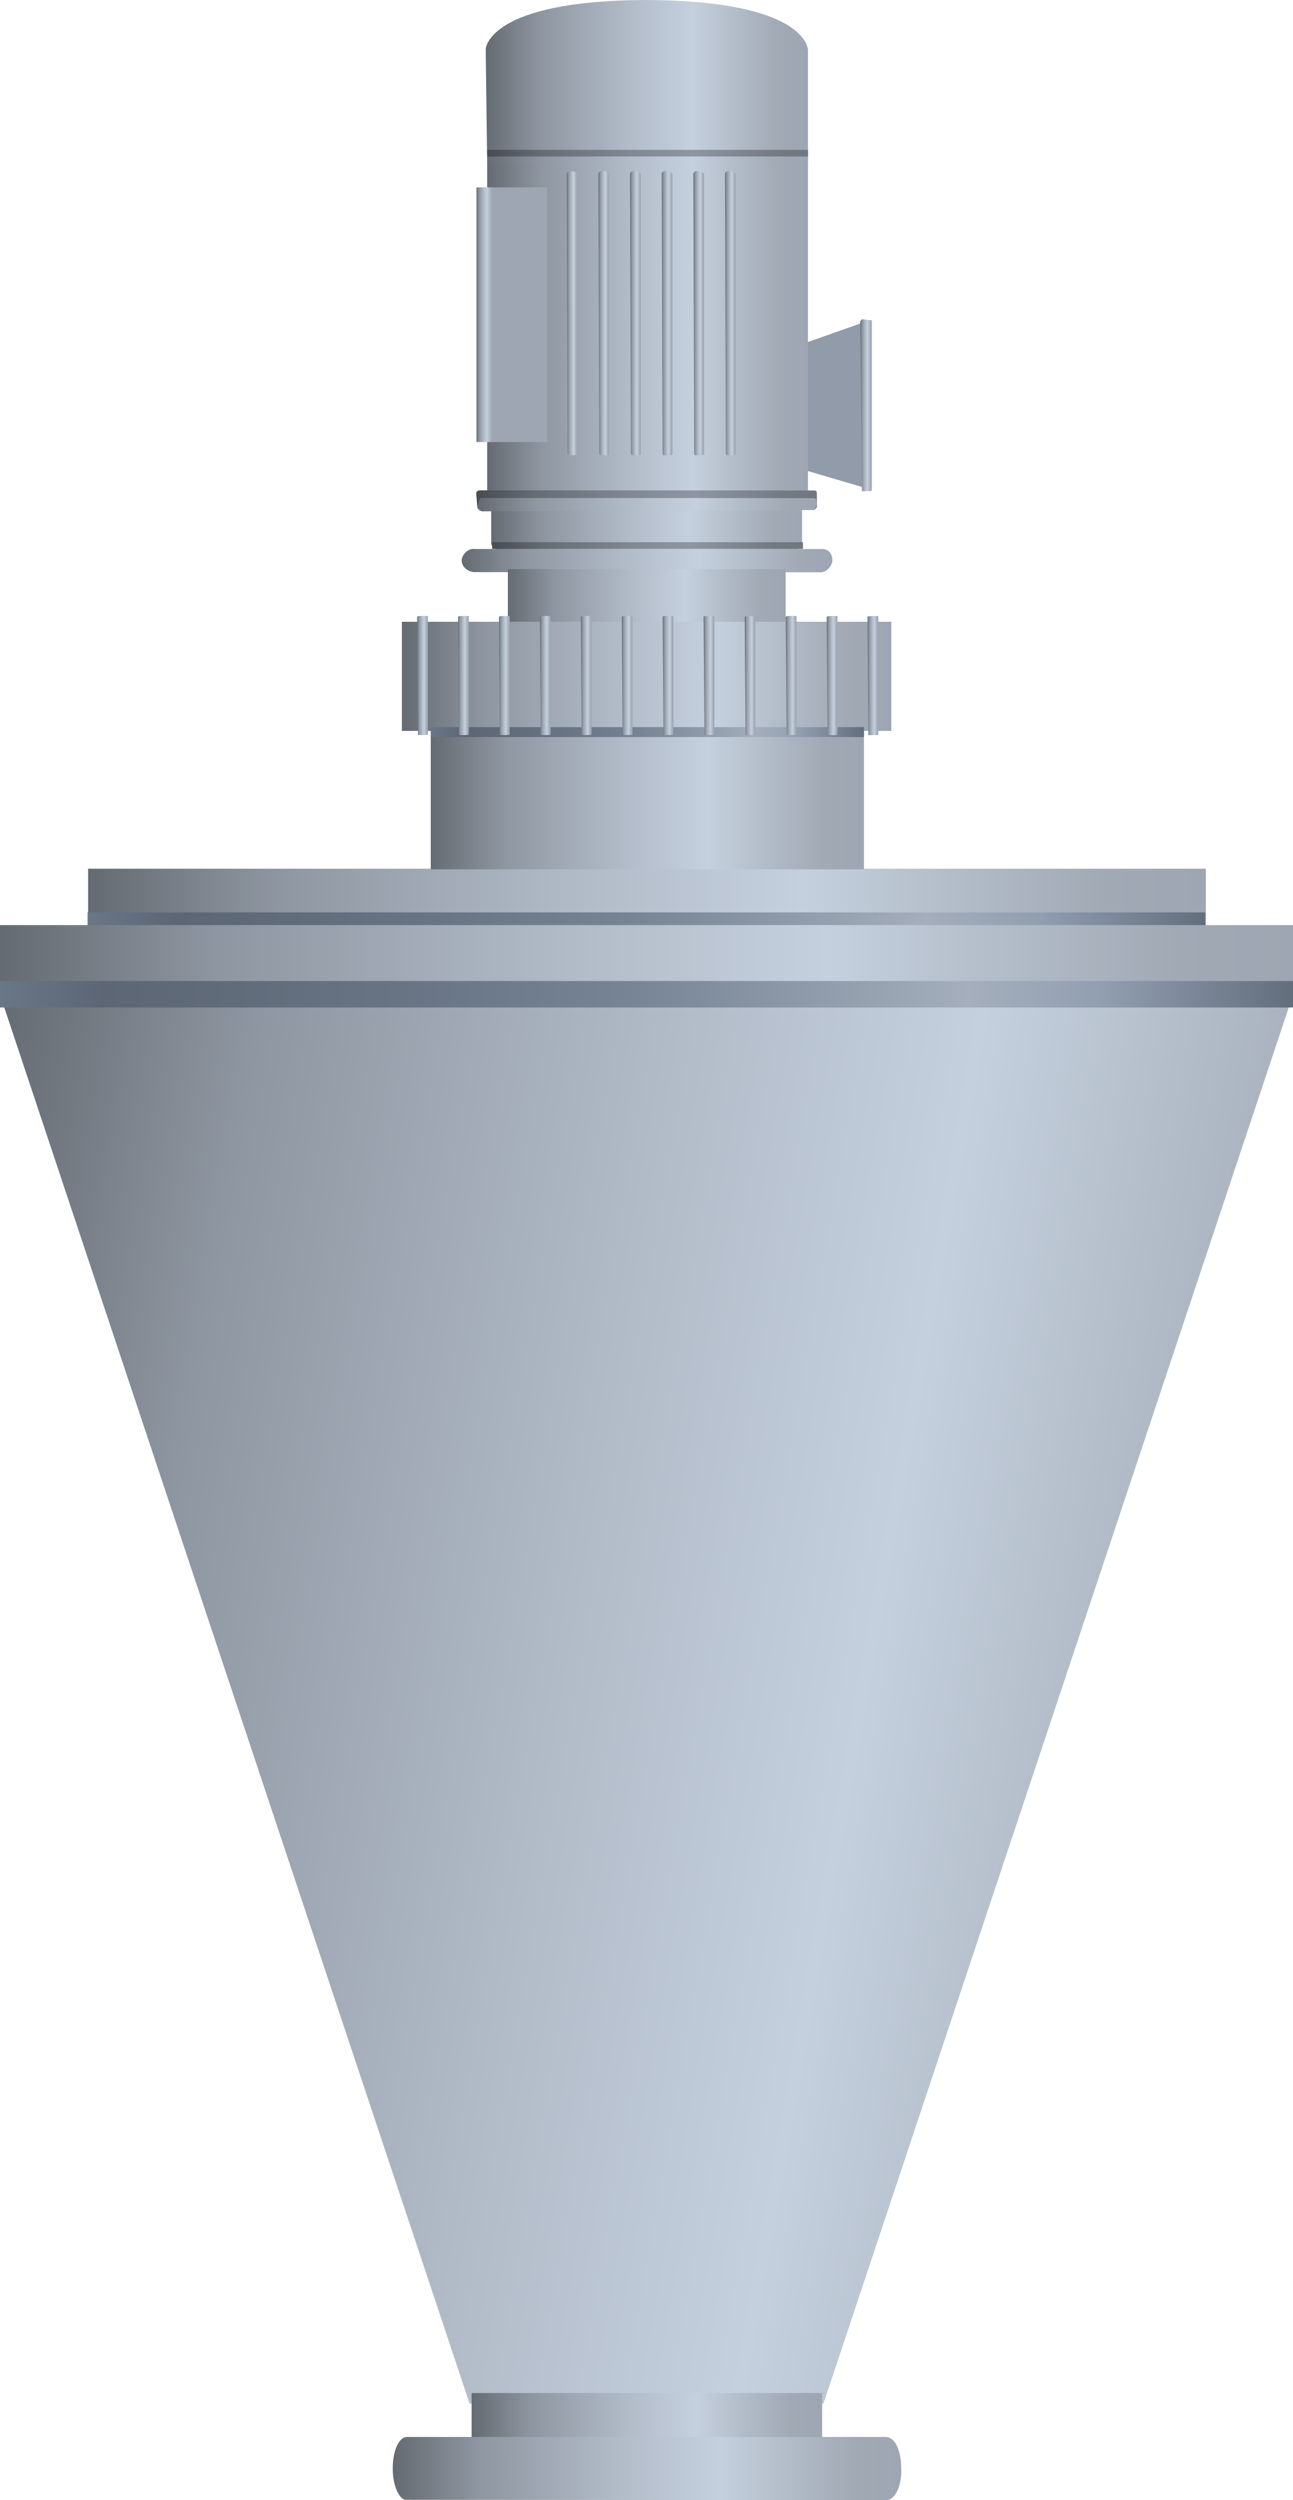
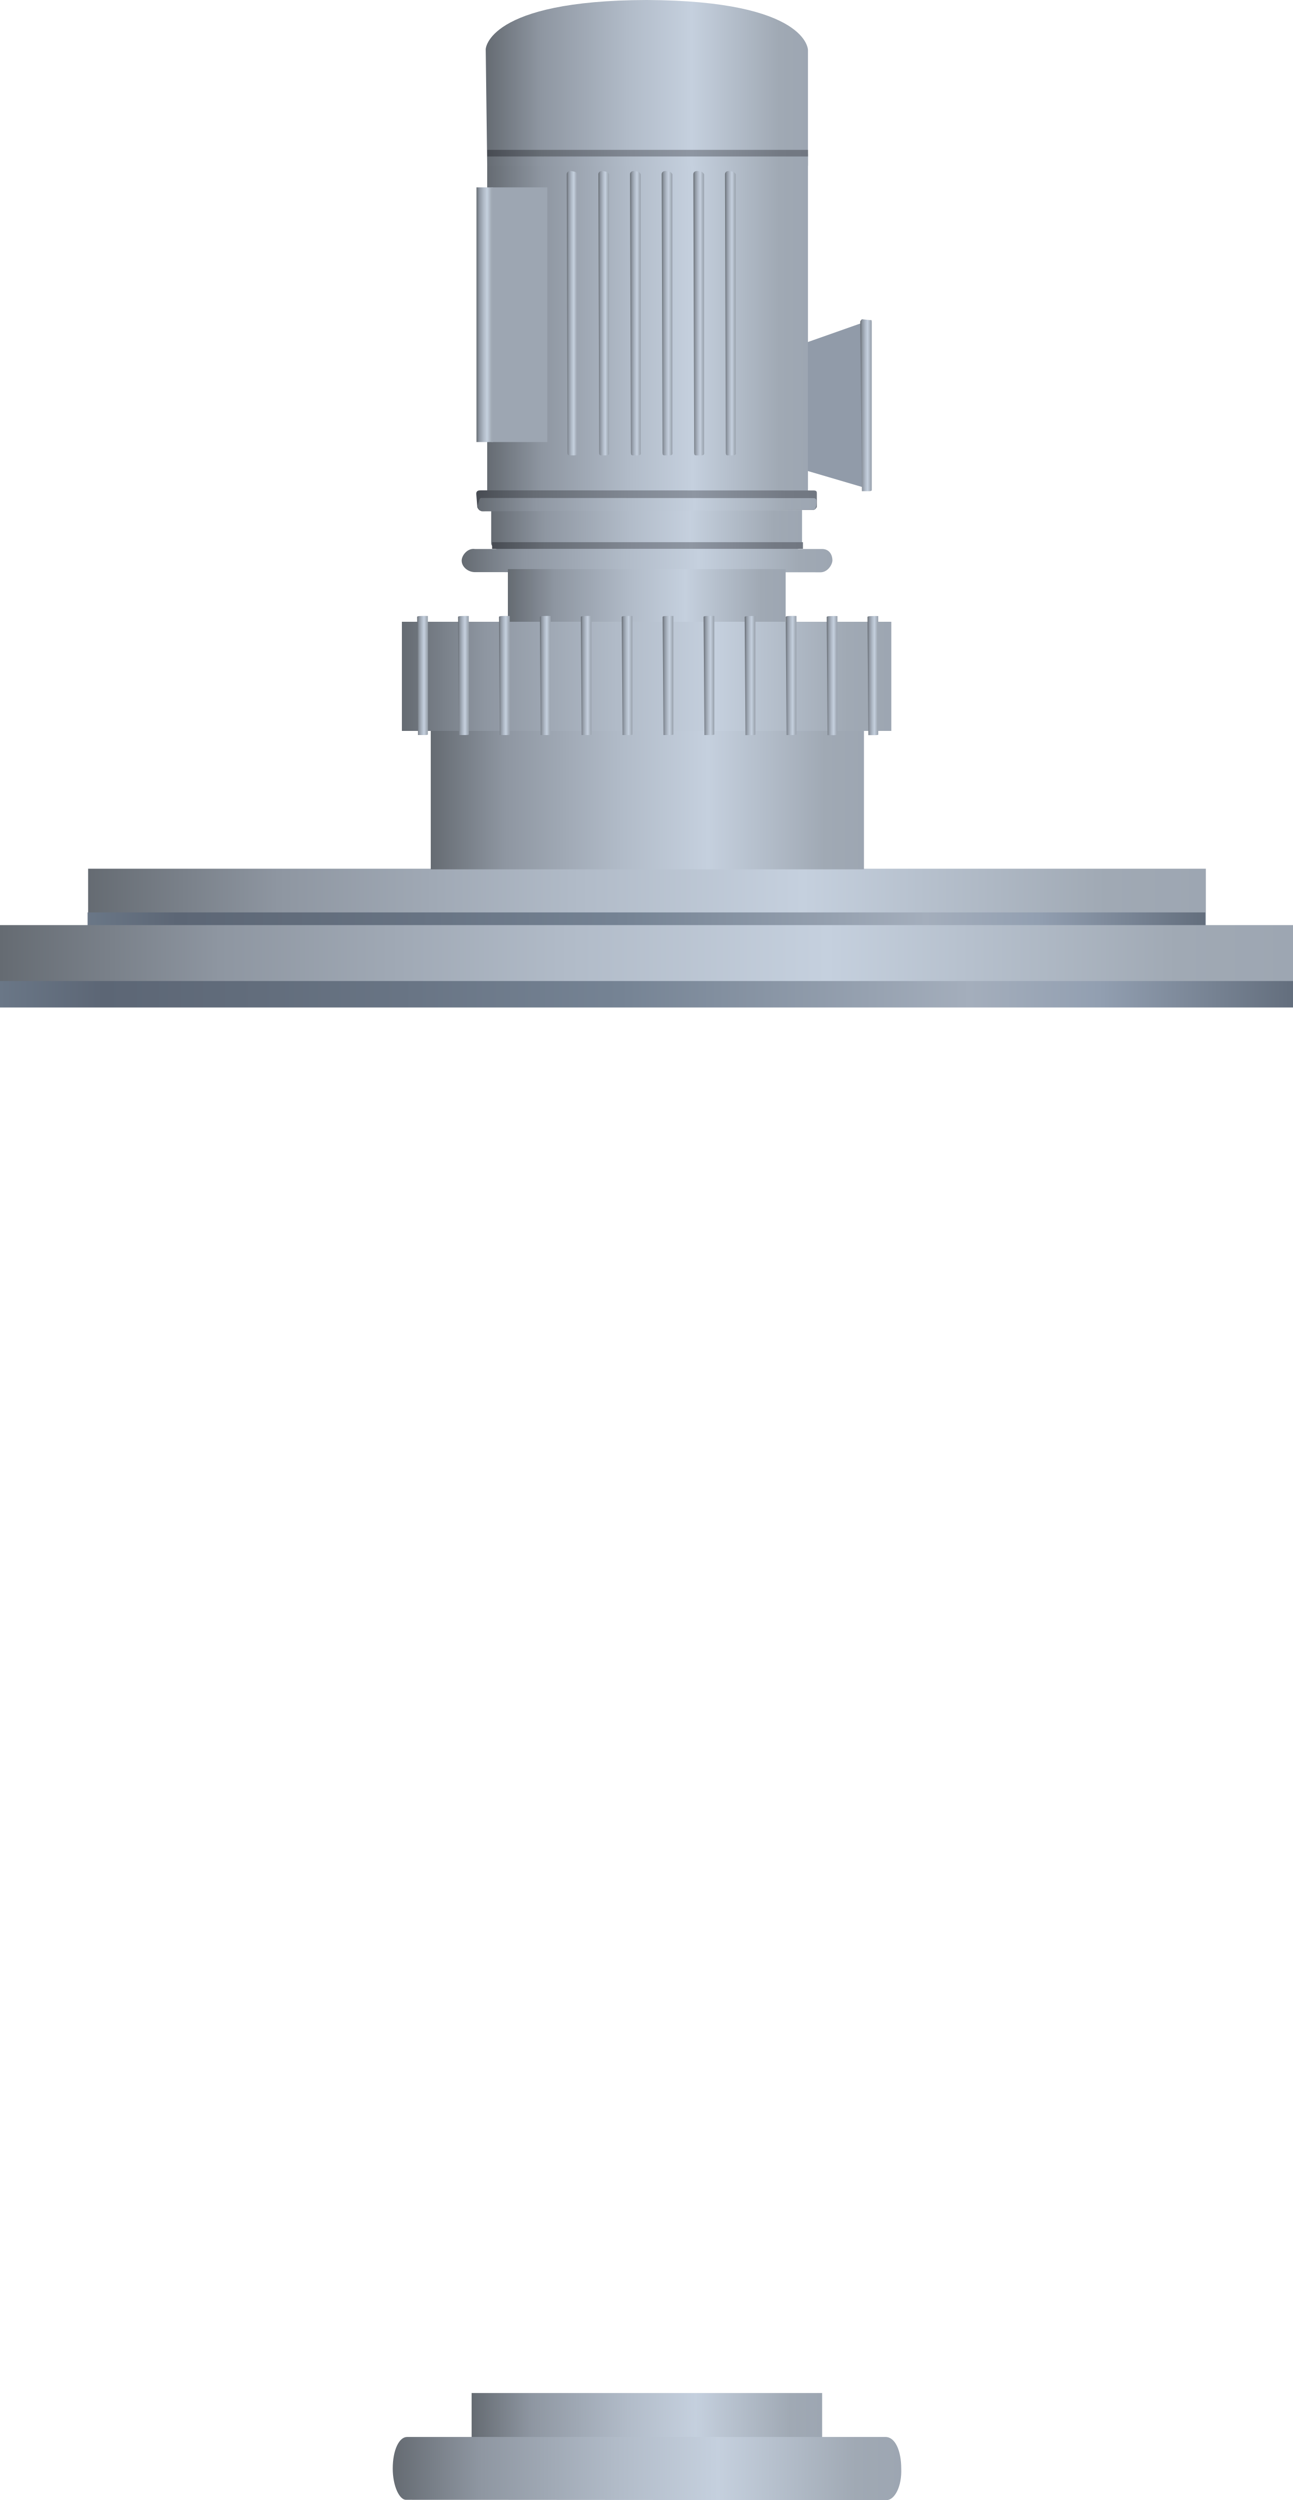
<svg xmlns="http://www.w3.org/2000/svg" preserveAspectRatio="none" version="1.1" id="图层_1" x="0px" y="0px" width="293.25px" height="566.945px" viewBox="136.73 -0.035 293.25 566.945" enable-background="new 136.73 -0.035 293.25 566.945" xml:space="preserve">
  <g id="surface114">
    <linearGradient id="SVGID_1_" gradientUnits="userSpaceOnUse" x1="540.224" y1="192.302" x2="202.225" y2="192.302" gradientTransform="matrix(0.75 0 0 -0.75 5.045 347.933)">
      <stop offset="0" style="stop-color:#9DA6B2" />
      <stop offset="0.09" style="stop-color:#A0A9B4" />
      <stop offset="0.36" style="stop-color:#C5D0DE" />
      <stop offset="0.56" style="stop-color:#B1BBC8" />
      <stop offset="0.83" style="stop-color:#8E96A1" />
      <stop offset="1" style="stop-color:#656B72" />
    </linearGradient>
    <path fill="url(#SVGID_1_)" d="M156.715,210.457h253.5v-13.5h-253.5V210.457z" />
    <linearGradient id="SVGID_2_" gradientUnits="userSpaceOnUse" x1="333.226" y1="179.807" x2="202.226" y2="179.807" gradientTransform="matrix(0.75 0 0 -0.75 82.755 315.83)">
      <stop offset="0" style="stop-color:#9DA6B2" />
      <stop offset="0.09" style="stop-color:#A0A9B4" />
      <stop offset="0.36" style="stop-color:#C5D0DE" />
      <stop offset="0.56" style="stop-color:#B1BBC8" />
      <stop offset="0.83" style="stop-color:#8E96A1" />
      <stop offset="1" style="stop-color:#656B72" />
    </linearGradient>
    <path fill="url(#SVGID_2_)" d="M234.426,197.102h98.25v-32.25h-98.25V197.102z" />
    <linearGradient id="SVGID_3_" gradientUnits="userSpaceOnUse" x1="540.226" y1="197.307" x2="202.227" y2="197.307" gradientTransform="matrix(0.75 0 0 -0.75 4.927 357.847)">
      <stop offset="0" style="stop-color:#636E7D" />
      <stop offset="0.15" style="stop-color:#929FB1" />
      <stop offset="0.25" style="stop-color:#A4AEBC" />
      <stop offset="0.52" style="stop-color:#758394" />
      <stop offset="0.69" style="stop-color:#687484" />
      <stop offset="0.8" style="stop-color:#626D7C" />
      <stop offset="0.92" style="stop-color:#5C6675" />
      <stop offset="1" style="stop-color:#6A7787" />
    </linearGradient>
    <path fill="url(#SVGID_3_)" d="M156.598,206.867h253.5v6h-253.5V206.867z" />
    <linearGradient id="SVGID_4_" gradientUnits="userSpaceOnUse" x1="593.225" y1="190.804" x2="202.226" y2="190.804" gradientTransform="matrix(0.75 0 0 -0.75 -14.939 360.719)">
      <stop offset="0" style="stop-color:#9DA6B2" />
      <stop offset="0.09" style="stop-color:#A0A9B4" />
      <stop offset="0.36" style="stop-color:#C5D0DE" />
      <stop offset="0.56" style="stop-color:#B1BBC8" />
      <stop offset="0.83" style="stop-color:#8E96A1" />
      <stop offset="1" style="stop-color:#656B72" />
    </linearGradient>
    <path fill="url(#SVGID_4_)" d="M136.73,209.742h293.25v15.75H136.73V209.742z" />
    <linearGradient id="SVGID_5_" gradientUnits="userSpaceOnUse" x1="625.895" y1="-39.406" x2="173.837" y2="40.304" gradientTransform="matrix(0.75 0 0 -0.75 -14.939 376.49)">
      <stop offset="0" style="stop-color:#9DA6B2" />
      <stop offset="0.09" style="stop-color:#A0A9B4" />
      <stop offset="0.36" style="stop-color:#C5D0DE" />
      <stop offset="0.56" style="stop-color:#B1BBC8" />
      <stop offset="0.83" style="stop-color:#8E96A1" />
      <stop offset="1" style="stop-color:#656B72" />
    </linearGradient>
-     <path fill="url(#SVGID_5_)" d="M429.98,225.512l-106.5,319.5h-80.25l-106.5-319.5H429.98z" />
    <linearGradient id="SVGID_6_" gradientUnits="userSpaceOnUse" x1="308.222" y1="192.807" x2="202.223" y2="192.807" gradientTransform="matrix(0.75 0 0 -0.75 92.023 693.597)">
      <stop offset="0" style="stop-color:#9DA6B2" />
      <stop offset="0.09" style="stop-color:#A0A9B4" />
      <stop offset="0.36" style="stop-color:#C5D0DE" />
      <stop offset="0.56" style="stop-color:#B1BBC8" />
      <stop offset="0.83" style="stop-color:#8E96A1" />
      <stop offset="1" style="stop-color:#656B72" />
    </linearGradient>
    <path fill="url(#SVGID_6_)" d="M243.691,542.617h79.5v12.75h-79.5V542.617z" />
    <linearGradient id="SVGID_7_" gradientUnits="userSpaceOnUse" x1="356.01" y1="191.751" x2="202.223" y2="191.751" gradientTransform="matrix(0.75 0 0 -0.75 74.133 703.559)">
      <stop offset="0" style="stop-color:#9DA6B2" />
      <stop offset="0.09" style="stop-color:#A0A9B4" />
      <stop offset="0.36" style="stop-color:#C5D0DE" />
      <stop offset="0.56" style="stop-color:#B1BBC8" />
      <stop offset="0.83" style="stop-color:#8E96A1" />
      <stop offset="1" style="stop-color:#656B72" />
    </linearGradient>
    <path fill="url(#SVGID_7_)" d="M228.801,552.582h108.75c2.25,0,3.578,3.199,3.578,7.16c0.172,4.09-1.512,7.168-3.348,7.168   l-108.98-0.078c-1.5,0-3-3.133-3-7.09c0-4.16,1.426-7.16,3.262-7.16H228.801z" />
    <linearGradient id="SVGID_8_" gradientUnits="userSpaceOnUse" x1="593.225" y1="197.307" x2="202.226" y2="197.307" gradientTransform="matrix(0.75 0 0 -0.75 -14.939 373.404)">
      <stop offset="0" style="stop-color:#636E7D" />
      <stop offset="0.15" style="stop-color:#929FB1" />
      <stop offset="0.25" style="stop-color:#A4AEBC" />
      <stop offset="0.52" style="stop-color:#758394" />
      <stop offset="0.69" style="stop-color:#687484" />
      <stop offset="0.8" style="stop-color:#626D7C" />
      <stop offset="0.92" style="stop-color:#5C6675" />
      <stop offset="1" style="stop-color:#6A7787" />
    </linearGradient>
    <path fill="url(#SVGID_8_)" d="M136.73,222.426h293.25v6H136.73V222.426z" />
    <linearGradient id="SVGID_9_" gradientUnits="userSpaceOnUse" x1="7.306" y1="402.222" x2="7.306" y2="308.223" gradientTransform="matrix(0 -0.75 0.75 0 16.966 125.608)">
      <stop offset="0" style="stop-color:#9DA6B2" />
      <stop offset="0.09" style="stop-color:#A0A9B4" />
      <stop offset="0.36" style="stop-color:#C5D0DE" />
      <stop offset="0.56" style="stop-color:#B1BBC8" />
      <stop offset="0.83" style="stop-color:#8E96A1" />
      <stop offset="1" style="stop-color:#656B72" />
    </linearGradient>
    <path fill="url(#SVGID_9_)" d="M318.632,123.129v-7.5h-70.5v7.5c0,0.75,0.957,1.5,1.883,1.5h67.117c0.75,0,1.5-0.742,1.5-1.66   V123.129z" />
    <linearGradient id="SVGID_10_" gradientUnits="userSpaceOnUse" x1="52.306" y1="402.224" x2="52.306" y2="305.224" gradientTransform="matrix(0 -0.75 0.75 0 18.308 112.33)">
      <stop offset="0" style="stop-color:#9DA6B2" />
      <stop offset="0.09" style="stop-color:#A0A9B4" />
      <stop offset="0.36" style="stop-color:#C5D0DE" />
      <stop offset="0.56" style="stop-color:#B1BBC8" />
      <stop offset="0.83" style="stop-color:#8E96A1" />
      <stop offset="1" style="stop-color:#656B72" />
    </linearGradient>
    <path fill="url(#SVGID_10_)" d="M319.976,111.352v-76.5h-72.75v76.5H319.976z" />
    <linearGradient id="SVGID_11_" gradientUnits="userSpaceOnUse" x1="26.364" y1="402.222" x2="26.364" y2="304.77" gradientTransform="matrix(0 -0.75 0.75 0 18.309 38.529)">
      <stop offset="0" style="stop-color:#9DA6B2" />
      <stop offset="0.09" style="stop-color:#A0A9B4" />
      <stop offset="0.36" style="stop-color:#C5D0DE" />
      <stop offset="0.56" style="stop-color:#B1BBC8" />
      <stop offset="0.83" style="stop-color:#8E96A1" />
      <stop offset="1" style="stop-color:#656B72" />
    </linearGradient>
    <path fill="url(#SVGID_11_)" d="M319.976,37.551v-26.25c0,0,0-11.168-36.542-11.336c-36.207,0.086-36.547,11.152-36.547,11.152   l0.34,26.434H319.976z" />
    <linearGradient id="SVGID_12_" gradientUnits="userSpaceOnUse" x1="369.609" y1="402.228" x2="369.609" y2="299.228" gradientTransform="matrix(0 0.75 0.75 0 20.321 -163.782)">
      <stop offset="0" style="stop-color:#717781" />
      <stop offset="0.09" style="stop-color:#737983" />
      <stop offset="0.36" style="stop-color:#8E96A2" />
      <stop offset="0.56" style="stop-color:#808792" />
      <stop offset="0.83" style="stop-color:#666C74" />
      <stop offset="1" style="stop-color:#474B52" />
    </linearGradient>
    <path fill="url(#SVGID_12_)" d="M321.992,111.938v3c0,0-0.34,0.66-0.762,0.66l-75.738,0.09c0,0-0.52-0.43-0.52-0.848l-0.23-2.902   c0-0.75,0.602-0.777,1.023-0.777l75.476,0.027c0.75,0,0.75,0.313,0.75,0.73V111.938z" />
    <linearGradient id="SVGID_13_" gradientUnits="userSpaceOnUse" x1="368.601" y1="402.222" x2="368.601" y2="299.775" gradientTransform="matrix(0 0.75 0.75 0 20.231 -162.05)">
      <stop offset="0" style="stop-color:#9DA6B2" />
      <stop offset="0.09" style="stop-color:#A0A9B4" />
      <stop offset="0.36" style="stop-color:#C5D0DE" />
      <stop offset="0.56" style="stop-color:#B1BBC8" />
      <stop offset="0.83" style="stop-color:#8E96A1" />
      <stop offset="1" style="stop-color:#656B72" />
    </linearGradient>
    <path fill="url(#SVGID_13_)" d="M321.898,113.668c0,1.5-0.34,1.918-0.762,1.918l-74.988,0.332c-0.75,0-1.086-0.773-1.086-1.313   c0.336-0.938,0.363-1.723,0.785-1.723l75.3,0.035c0.75,0,0.75,0.402,0.75,0.941V113.668z" />
    <linearGradient id="SVGID_14_" gradientUnits="userSpaceOnUse" x1="44.304" y1="402.259" x2="44.304" y2="398.972" gradientTransform="matrix(0 -0.75 0.75 0 1.931 104.207)">
      <stop offset="0" style="stop-color:#9DA6B2" />
      <stop offset="0.09" style="stop-color:#A0A9B4" />
      <stop offset="0.36" style="stop-color:#C5D0DE" />
      <stop offset="0.56" style="stop-color:#B1BBC8" />
      <stop offset="0.83" style="stop-color:#8E96A1" />
      <stop offset="1" style="stop-color:#656B72" />
    </linearGradient>
    <path fill="url(#SVGID_14_)" d="M303.601,102.48v-63c0,0-0.32-0.598-0.746-0.598l-0.754-0.152c-0.75,0-0.941,0.426-0.941,0.766   l0.191,62.984c0,0.75,0.152,0.75,0.574,0.75h0.926c0.75,0,0.773-0.258,0.773-0.594L303.601,102.48z" />
    <linearGradient id="SVGID_15_" gradientUnits="userSpaceOnUse" x1="44.304" y1="402.258" x2="44.304" y2="398.972" gradientTransform="matrix(0 -0.75 0.75 0 -5.249 104.207)">
      <stop offset="0" style="stop-color:#9DA6B2" />
      <stop offset="0.09" style="stop-color:#A0A9B4" />
      <stop offset="0.36" style="stop-color:#C5D0DE" />
      <stop offset="0.56" style="stop-color:#B1BBC8" />
      <stop offset="0.83" style="stop-color:#8E96A1" />
      <stop offset="1" style="stop-color:#656B72" />
    </linearGradient>
    <path fill="url(#SVGID_15_)" d="M296.421,102.48v-63c0,0-0.32-0.598-0.746-0.598l-0.754-0.152c-0.75,0-0.941,0.426-0.941,0.766   l0.191,62.984c0,0.75,0.152,0.75,0.574,0.75h0.926c0.75,0,0.773-0.258,0.773-0.594L296.421,102.48z" />
    <linearGradient id="SVGID_16_" gradientUnits="userSpaceOnUse" x1="44.304" y1="402.258" x2="44.304" y2="398.972" gradientTransform="matrix(0 -0.75 0.75 0 -12.429 104.207)">
      <stop offset="0" style="stop-color:#9DA6B2" />
      <stop offset="0.09" style="stop-color:#A0A9B4" />
      <stop offset="0.36" style="stop-color:#C5D0DE" />
      <stop offset="0.56" style="stop-color:#B1BBC8" />
      <stop offset="0.83" style="stop-color:#8E96A1" />
      <stop offset="1" style="stop-color:#656B72" />
    </linearGradient>
    <path fill="url(#SVGID_16_)" d="M289.242,102.48v-63c0,0-0.32-0.598-0.746-0.598l-0.754-0.152c-0.75,0-0.941,0.426-0.941,0.766   l0.191,62.984c0,0.75,0.152,0.75,0.574,0.75h0.926c0.75,0,0.773-0.258,0.773-0.594L289.242,102.48z" />
    <linearGradient id="SVGID_17_" gradientUnits="userSpaceOnUse" x1="44.304" y1="402.259" x2="44.304" y2="398.973" gradientTransform="matrix(0 -0.75 0.75 0 -19.608 104.207)">
      <stop offset="0" style="stop-color:#9DA6B2" />
      <stop offset="0.09" style="stop-color:#A0A9B4" />
      <stop offset="0.36" style="stop-color:#C5D0DE" />
      <stop offset="0.56" style="stop-color:#B1BBC8" />
      <stop offset="0.83" style="stop-color:#8E96A1" />
      <stop offset="1" style="stop-color:#656B72" />
    </linearGradient>
    <path fill="url(#SVGID_17_)" d="M282.063,102.48v-63c0,0-0.32-0.598-0.746-0.598l-0.754-0.152c-0.75,0-0.941,0.426-0.941,0.766   l0.191,62.984c0,0.75,0.152,0.75,0.574,0.75h0.926c0.75,0,0.773-0.258,0.773-0.594L282.063,102.48z" />
    <linearGradient id="SVGID_18_" gradientUnits="userSpaceOnUse" x1="44.304" y1="402.259" x2="44.304" y2="398.972" gradientTransform="matrix(0 -0.75 0.75 0 -26.788 104.207)">
      <stop offset="0" style="stop-color:#9DA6B2" />
      <stop offset="0.09" style="stop-color:#A0A9B4" />
      <stop offset="0.36" style="stop-color:#C5D0DE" />
      <stop offset="0.56" style="stop-color:#B1BBC8" />
      <stop offset="0.83" style="stop-color:#8E96A1" />
      <stop offset="1" style="stop-color:#656B72" />
    </linearGradient>
    <path fill="url(#SVGID_18_)" d="M274.883,102.48v-63c0,0-0.32-0.598-0.746-0.598l-0.754-0.152c-0.75,0-0.941,0.426-0.941,0.766   l0.191,62.984c0,0.75,0.152,0.75,0.574,0.75h0.926c0.75,0,0.773-0.258,0.773-0.594L274.883,102.48z" />
    <linearGradient id="SVGID_19_" gradientUnits="userSpaceOnUse" x1="44.304" y1="402.259" x2="44.304" y2="398.973" gradientTransform="matrix(0 -0.75 0.75 0 -33.968 104.207)">
      <stop offset="0" style="stop-color:#9DA6B2" />
      <stop offset="0.09" style="stop-color:#A0A9B4" />
      <stop offset="0.36" style="stop-color:#C5D0DE" />
      <stop offset="0.56" style="stop-color:#B1BBC8" />
      <stop offset="0.83" style="stop-color:#8E96A1" />
      <stop offset="1" style="stop-color:#656B72" />
    </linearGradient>
    <path fill="url(#SVGID_19_)" d="M267.703,102.48v-63c0,0-0.32-0.598-0.746-0.598l-0.754-0.152c-0.75,0-0.941,0.426-0.941,0.766   l0.191,62.984c0,0.75,0.152,0.75,0.574,0.75h0.926c0.75,0,0.773-0.258,0.773-0.594L267.703,102.48z" />
    <path fill="#919BA9" d="M332.695,110.527v-37.5l-12.75,4.5v29.25L332.695,110.527z" />
    <linearGradient id="SVGID_20_" gradientUnits="userSpaceOnUse" x1="27.306" y1="402.224" x2="27.306" y2="398.73" gradientTransform="matrix(0 -0.75 0.75 0 32.784 112.33)">
      <stop offset="0" style="stop-color:#9DA6B2" />
      <stop offset="0.09" style="stop-color:#A0A9B4" />
      <stop offset="0.36" style="stop-color:#C5D0DE" />
      <stop offset="0.56" style="stop-color:#B1BBC8" />
      <stop offset="0.83" style="stop-color:#8E96A1" />
      <stop offset="1" style="stop-color:#656B72" />
    </linearGradient>
    <path fill="url(#SVGID_20_)" d="M334.453,111.352v-38.25c0-0.75-0.172-0.551-0.383-0.551l-1.867-0.199c0,0-0.371,0.367-0.371,0.578   l0.371,38.422c0,0-0.199,0,0.012,0h1.488c0.75,0,0.75-0.152,0.75-0.359V111.352z" />
    <path fill="#9DA6B2" d="M260.867,100.207v-57.75h-12.75v57.75H260.867z" />
    <linearGradient id="SVGID_21_" gradientUnits="userSpaceOnUse" x1="39.804" y1="402.224" x2="39.804" y2="397.224" gradientTransform="matrix(0 -0.75 0.75 0 -53.122 101.184)">
      <stop offset="0" style="stop-color:#9DA6B2" />
      <stop offset="0.09" style="stop-color:#A0A9B4" />
      <stop offset="0.36" style="stop-color:#C5D0DE" />
      <stop offset="0.56" style="stop-color:#B1BBC8" />
      <stop offset="0.83" style="stop-color:#8E96A1" />
      <stop offset="1" style="stop-color:#656B72" />
    </linearGradient>
    <path fill="url(#SVGID_21_)" d="M248.547,100.207v-57.75h-3.75v57.75H248.547z" />
    <linearGradient id="SVGID_22_" gradientUnits="userSpaceOnUse" x1="296.224" y1="200.301" x2="202.225" y2="200.301" gradientTransform="matrix(0.75 0 0 -0.75 96.671 273.89)">
      <stop offset="0" style="stop-color:#717781" />
      <stop offset="0.09" style="stop-color:#737983" />
      <stop offset="0.36" style="stop-color:#8E96A2" />
      <stop offset="0.56" style="stop-color:#808792" />
      <stop offset="0.83" style="stop-color:#666C74" />
      <stop offset="1" style="stop-color:#474B52" />
    </linearGradient>
    <path fill="url(#SVGID_22_)" d="M248.34,122.914h70.5v1.5h-70.5V122.914z" />
    <linearGradient id="SVGID_23_" gradientUnits="userSpaceOnUse" x1="314.336" y1="197.801" x2="202.224" y2="197.801" gradientTransform="matrix(0.75 0 0 -0.75 89.769 275.436)">
      <stop offset="0" style="stop-color:#9DA6B2" />
      <stop offset="0.09" style="stop-color:#A0A9B4" />
      <stop offset="0.36" style="stop-color:#C5D0DE" />
      <stop offset="0.56" style="stop-color:#B1BBC8" />
      <stop offset="0.83" style="stop-color:#8E96A1" />
      <stop offset="1" style="stop-color:#656B72" />
    </linearGradient>
    <path fill="url(#SVGID_23_)" d="M244.438,124.457h78.75c1.5,0,2.336,1.16,2.336,2.629c-0.086,1.121-1.199,2.656-2.684,2.656   l-78.402-0.035c-1.5,0-3-1.152-3-2.621c0-1.129,1.188-2.656,2.672-2.656L244.438,124.457z" />
    <linearGradient id="SVGID_24_" gradientUnits="userSpaceOnUse" x1="2.304" y1="402.227" x2="2.304" y2="305.228" gradientTransform="matrix(0 -0.75 0.75 0 18.309 36.427)">
      <stop offset="0" style="stop-color:#717781" />
      <stop offset="0.09" style="stop-color:#737983" />
      <stop offset="0.36" style="stop-color:#8E96A2" />
      <stop offset="0.56" style="stop-color:#808792" />
      <stop offset="0.83" style="stop-color:#666C74" />
      <stop offset="1" style="stop-color:#474B52" />
    </linearGradient>
    <path fill="url(#SVGID_24_)" d="M319.98,35.449v-1.5h-72.75v1.5H319.98z" />
    <linearGradient id="SVGID_25_" gradientUnits="userSpaceOnUse" x1="286.225" y1="193.307" x2="202.226" y2="193.307" gradientTransform="matrix(0.75 0 0 -0.75 100.244 279.994)">
      <stop offset="0" style="stop-color:#9DA6B2" />
      <stop offset="0.09" style="stop-color:#A0A9B4" />
      <stop offset="0.36" style="stop-color:#C5D0DE" />
      <stop offset="0.56" style="stop-color:#B1BBC8" />
      <stop offset="0.83" style="stop-color:#8E96A1" />
      <stop offset="1" style="stop-color:#656B72" />
    </linearGradient>
    <path fill="url(#SVGID_25_)" d="M251.914,141.016h63v-12h-63V141.016z" />
    <linearGradient id="SVGID_26_" gradientUnits="userSpaceOnUse" x1="350.226" y1="184.805" x2="202.227" y2="184.805" gradientTransform="matrix(0.75 0 0 -0.75 76.208 291.94)">
      <stop offset="0" style="stop-color:#9DA6B2" />
      <stop offset="0.09" style="stop-color:#A0A9B4" />
      <stop offset="0.36" style="stop-color:#C5D0DE" />
      <stop offset="0.56" style="stop-color:#B1BBC8" />
      <stop offset="0.83" style="stop-color:#8E96A1" />
      <stop offset="1" style="stop-color:#656B72" />
    </linearGradient>
    <path fill="url(#SVGID_26_)" d="M227.879,165.711h111v-24.75h-111V165.711z" />
    <linearGradient id="SVGID_27_" gradientUnits="userSpaceOnUse" x1="333.226" y1="199.807" x2="202.226" y2="199.807" gradientTransform="matrix(0.75 0 0 -0.75 82.755 315.83)">
      <stop offset="0" style="stop-color:#636E7D" />
      <stop offset="0.15" style="stop-color:#929FB1" />
      <stop offset="0.25" style="stop-color:#A4AEBC" />
      <stop offset="0.52" style="stop-color:#758394" />
      <stop offset="0.69" style="stop-color:#687484" />
      <stop offset="0.8" style="stop-color:#626D7C" />
      <stop offset="0.92" style="stop-color:#5C6675" />
      <stop offset="1" style="stop-color:#6A7787" />
    </linearGradient>
-     <path fill="url(#SVGID_27_)" d="M234.426,167.102h98.25v-2.25h-98.25V167.102z" />
+     <path fill="url(#SVGID_27_)" d="M234.426,167.102h98.25h-98.25V167.102z" />
    <linearGradient id="SVGID_28_" gradientUnits="userSpaceOnUse" x1="19.319" y1="402.254" x2="19.319" y2="398.968" gradientTransform="matrix(0 -0.75 0.75 0 -21.492 167.631)">
      <stop offset="0" style="stop-color:#9DA6B2" />
      <stop offset="0.09" style="stop-color:#A0A9B4" />
      <stop offset="0.36" style="stop-color:#C5D0DE" />
      <stop offset="0.56" style="stop-color:#B1BBC8" />
      <stop offset="0.83" style="stop-color:#8E96A1" />
      <stop offset="1" style="stop-color:#656B72" />
    </linearGradient>
    <path fill="url(#SVGID_28_)" d="M280.176,166.652v-27c0,0-0.316-0.02-0.742-0.02l-0.758,0.02c-0.75,0-0.941,0.098-0.941,0.238   l0.191,26.762c0,0,0.152,0,0.578,0h0.922c0.75,0,0.773-0.105,0.773-0.25L280.176,166.652z" />
    <linearGradient id="SVGID_29_" gradientUnits="userSpaceOnUse" x1="19.319" y1="402.259" x2="19.319" y2="398.972" gradientTransform="matrix(0 -0.75 0.75 0 -30.772 167.631)">
      <stop offset="0" style="stop-color:#9DA6B2" />
      <stop offset="0.09" style="stop-color:#A0A9B4" />
      <stop offset="0.36" style="stop-color:#C5D0DE" />
      <stop offset="0.56" style="stop-color:#B1BBC8" />
      <stop offset="0.83" style="stop-color:#8E96A1" />
      <stop offset="1" style="stop-color:#656B72" />
    </linearGradient>
    <path fill="url(#SVGID_29_)" d="M270.898,166.652v-27c0,0-0.32-0.02-0.746-0.02l-0.754,0.02c-0.75,0-0.941,0.098-0.941,0.238   l0.191,26.762c0,0,0.152,0,0.574,0h0.926c0.75,0,0.773-0.105,0.773-0.25L270.898,166.652z" />
    <linearGradient id="SVGID_30_" gradientUnits="userSpaceOnUse" x1="19.319" y1="402.258" x2="19.319" y2="398.971" gradientTransform="matrix(0 -0.75 0.75 0 -40.053 167.631)">
      <stop offset="0" style="stop-color:#9DA6B2" />
      <stop offset="0.09" style="stop-color:#A0A9B4" />
      <stop offset="0.36" style="stop-color:#C5D0DE" />
      <stop offset="0.56" style="stop-color:#B1BBC8" />
      <stop offset="0.83" style="stop-color:#8E96A1" />
      <stop offset="1" style="stop-color:#656B72" />
    </linearGradient>
    <path fill="url(#SVGID_30_)" d="M261.617,166.652v-27c0,0-0.32-0.02-0.742-0.02l-0.758,0.02c-0.75,0-0.941,0.098-0.941,0.238   l0.191,26.762c0,0,0.152,0,0.574,0h0.926c0.75,0,0.773-0.105,0.773-0.25L261.617,166.652z" />
    <linearGradient id="SVGID_31_" gradientUnits="userSpaceOnUse" x1="19.319" y1="402.257" x2="19.319" y2="398.97" gradientTransform="matrix(0 -0.75 0.75 0 -49.333 167.631)">
      <stop offset="0" style="stop-color:#9DA6B2" />
      <stop offset="0.09" style="stop-color:#A0A9B4" />
      <stop offset="0.36" style="stop-color:#C5D0DE" />
      <stop offset="0.56" style="stop-color:#B1BBC8" />
      <stop offset="0.83" style="stop-color:#8E96A1" />
      <stop offset="1" style="stop-color:#656B72" />
    </linearGradient>
    <path fill="url(#SVGID_31_)" d="M252.336,166.652v-27c0,0-0.32-0.02-0.742-0.02l-0.758,0.02c-0.75,0-0.941,0.098-0.941,0.238   l0.191,26.762c0,0,0.152,0,0.574,0h0.926c0.75,0,0.773-0.105,0.773-0.25L252.336,166.652z" />
    <linearGradient id="SVGID_32_" gradientUnits="userSpaceOnUse" x1="19.319" y1="402.255" x2="19.319" y2="398.968" gradientTransform="matrix(0 -0.75 0.75 0 -58.613 167.631)">
      <stop offset="0" style="stop-color:#9DA6B2" />
      <stop offset="0.09" style="stop-color:#A0A9B4" />
      <stop offset="0.36" style="stop-color:#C5D0DE" />
      <stop offset="0.56" style="stop-color:#B1BBC8" />
      <stop offset="0.83" style="stop-color:#8E96A1" />
      <stop offset="1" style="stop-color:#656B72" />
    </linearGradient>
    <path fill="url(#SVGID_32_)" d="M243.055,166.652v-27c0,0-0.316-0.02-0.742-0.02l-0.758,0.02c-0.75,0-0.941,0.098-0.941,0.238   l0.191,26.762c0,0,0.152,0,0.578,0h0.922c0.75,0,0.773-0.105,0.773-0.25L243.055,166.652z" />
    <linearGradient id="SVGID_33_" gradientUnits="userSpaceOnUse" x1="19.318" y1="402.259" x2="19.318" y2="398.973" gradientTransform="matrix(0 -0.75 0.75 0 -67.894 167.627)">
      <stop offset="0" style="stop-color:#9DA6B2" />
      <stop offset="0.09" style="stop-color:#A0A9B4" />
      <stop offset="0.36" style="stop-color:#C5D0DE" />
      <stop offset="0.56" style="stop-color:#B1BBC8" />
      <stop offset="0.83" style="stop-color:#8E96A1" />
      <stop offset="1" style="stop-color:#656B72" />
    </linearGradient>
    <path fill="url(#SVGID_33_)" d="M233.777,166.648v-27c0,0-0.32-0.02-0.746-0.02l-0.754,0.02c-0.75,0-0.941,0.094-0.941,0.238   l0.191,26.762c0,0,0.152,0,0.574,0h0.926c0.75,0,0.773-0.105,0.773-0.25L233.777,166.648z" />
    <linearGradient id="SVGID_34_" gradientUnits="userSpaceOnUse" x1="19.318" y1="402.259" x2="19.318" y2="398.972" gradientTransform="matrix(0 -0.75 0.75 0 -12.21 167.627)">
      <stop offset="0" style="stop-color:#9DA6B2" />
      <stop offset="0.09" style="stop-color:#A0A9B4" />
      <stop offset="0.36" style="stop-color:#C5D0DE" />
      <stop offset="0.56" style="stop-color:#B1BBC8" />
      <stop offset="0.83" style="stop-color:#8E96A1" />
      <stop offset="1" style="stop-color:#656B72" />
    </linearGradient>
    <path fill="url(#SVGID_34_)" d="M289.46,166.648v-27c0,0-0.32-0.02-0.746-0.02l-0.754,0.02c-0.75,0-0.941,0.094-0.941,0.238   l0.191,26.762c0,0,0.148,0,0.574,0h0.926c0.75,0,0.773-0.105,0.773-0.25L289.46,166.648z" />
    <linearGradient id="SVGID_35_" gradientUnits="userSpaceOnUse" x1="19.319" y1="402.254" x2="19.319" y2="398.968" gradientTransform="matrix(0 -0.75 0.75 0 -2.922 167.623)">
      <stop offset="0" style="stop-color:#9DA6B2" />
      <stop offset="0.09" style="stop-color:#A0A9B4" />
      <stop offset="0.36" style="stop-color:#C5D0DE" />
      <stop offset="0.56" style="stop-color:#B1BBC8" />
      <stop offset="0.83" style="stop-color:#8E96A1" />
      <stop offset="1" style="stop-color:#656B72" />
    </linearGradient>
    <path fill="url(#SVGID_35_)" d="M298.746,166.645v-27c0,0-0.316-0.02-0.742-0.02l-0.758,0.02c-0.75,0-0.941,0.094-0.941,0.238   l0.191,26.762c0,0,0.152,0,0.578,0h0.922c0.75,0,0.773-0.105,0.773-0.25L298.746,166.645z" />
    <linearGradient id="SVGID_36_" gradientUnits="userSpaceOnUse" x1="19.319" y1="402.255" x2="19.319" y2="398.97" gradientTransform="matrix(0 -0.75 0.75 0 6.393 167.647)">
      <stop offset="0" style="stop-color:#9DA6B2" />
      <stop offset="0.09" style="stop-color:#A0A9B4" />
      <stop offset="0.36" style="stop-color:#C5D0DE" />
      <stop offset="0.56" style="stop-color:#B1BBC8" />
      <stop offset="0.83" style="stop-color:#8E96A1" />
      <stop offset="1" style="stop-color:#656B72" />
    </linearGradient>
    <path fill="url(#SVGID_36_)" d="M308.062,166.668v-27c0,0-0.32-0.02-0.742-0.02l-0.758,0.02c-0.75,0-0.941,0.094-0.941,0.238   l0.191,26.762c0,0,0.152,0,0.574,0h0.926c0.75,0,0.773-0.105,0.773-0.25L308.062,166.668z" />
    <linearGradient id="SVGID_37_" gradientUnits="userSpaceOnUse" x1="19.319" y1="402.257" x2="19.319" y2="398.971" gradientTransform="matrix(0 -0.75 0.75 0 15.709 167.624)">
      <stop offset="0" style="stop-color:#9DA6B2" />
      <stop offset="0.09" style="stop-color:#A0A9B4" />
      <stop offset="0.36" style="stop-color:#C5D0DE" />
      <stop offset="0.56" style="stop-color:#B1BBC8" />
      <stop offset="0.83" style="stop-color:#8E96A1" />
      <stop offset="1" style="stop-color:#656B72" />
    </linearGradient>
    <path fill="url(#SVGID_37_)" d="M317.378,166.645v-27c0,0-0.32-0.02-0.746-0.02l-0.754,0.02c-0.75,0-0.941,0.098-0.941,0.238   l0.191,26.762c0,0,0.152,0,0.574,0h0.926c0.75,0,0.773-0.105,0.773-0.246L317.378,166.645z" />
    <linearGradient id="SVGID_38_" gradientUnits="userSpaceOnUse" x1="19.318" y1="402.256" x2="19.318" y2="398.97" gradientTransform="matrix(0 -0.75 0.75 0 24.999 167.649)">
      <stop offset="0" style="stop-color:#9DA6B2" />
      <stop offset="0.09" style="stop-color:#A0A9B4" />
      <stop offset="0.36" style="stop-color:#C5D0DE" />
      <stop offset="0.56" style="stop-color:#B1BBC8" />
      <stop offset="0.83" style="stop-color:#8E96A1" />
      <stop offset="1" style="stop-color:#656B72" />
    </linearGradient>
    <path fill="url(#SVGID_38_)" d="M326.667,166.672v-27c0,0-0.32-0.023-0.742-0.023l-0.758,0.023c-0.75,0-0.941,0.094-0.941,0.234   l0.191,26.766c0,0,0.152,0,0.574,0h0.926c0.75,0,0.773-0.109,0.773-0.25L326.667,166.672z" />
    <linearGradient id="SVGID_39_" gradientUnits="userSpaceOnUse" x1="19.318" y1="402.257" x2="19.318" y2="398.97" gradientTransform="matrix(0 -0.75 0.75 0 34.252 167.649)">
      <stop offset="0" style="stop-color:#9DA6B2" />
      <stop offset="0.09" style="stop-color:#A0A9B4" />
      <stop offset="0.36" style="stop-color:#C5D0DE" />
      <stop offset="0.56" style="stop-color:#B1BBC8" />
      <stop offset="0.83" style="stop-color:#8E96A1" />
      <stop offset="1" style="stop-color:#656B72" />
    </linearGradient>
    <path fill="url(#SVGID_39_)" d="M335.921,166.672v-27c0,0-0.32-0.023-0.746-0.023l-0.754,0.023c-0.75,0-0.941,0.094-0.941,0.234   l0.191,26.766c0,0,0.152,0,0.574,0h0.926c0.75,0,0.773-0.109,0.773-0.25L335.921,166.672z" />
  </g>
</svg>